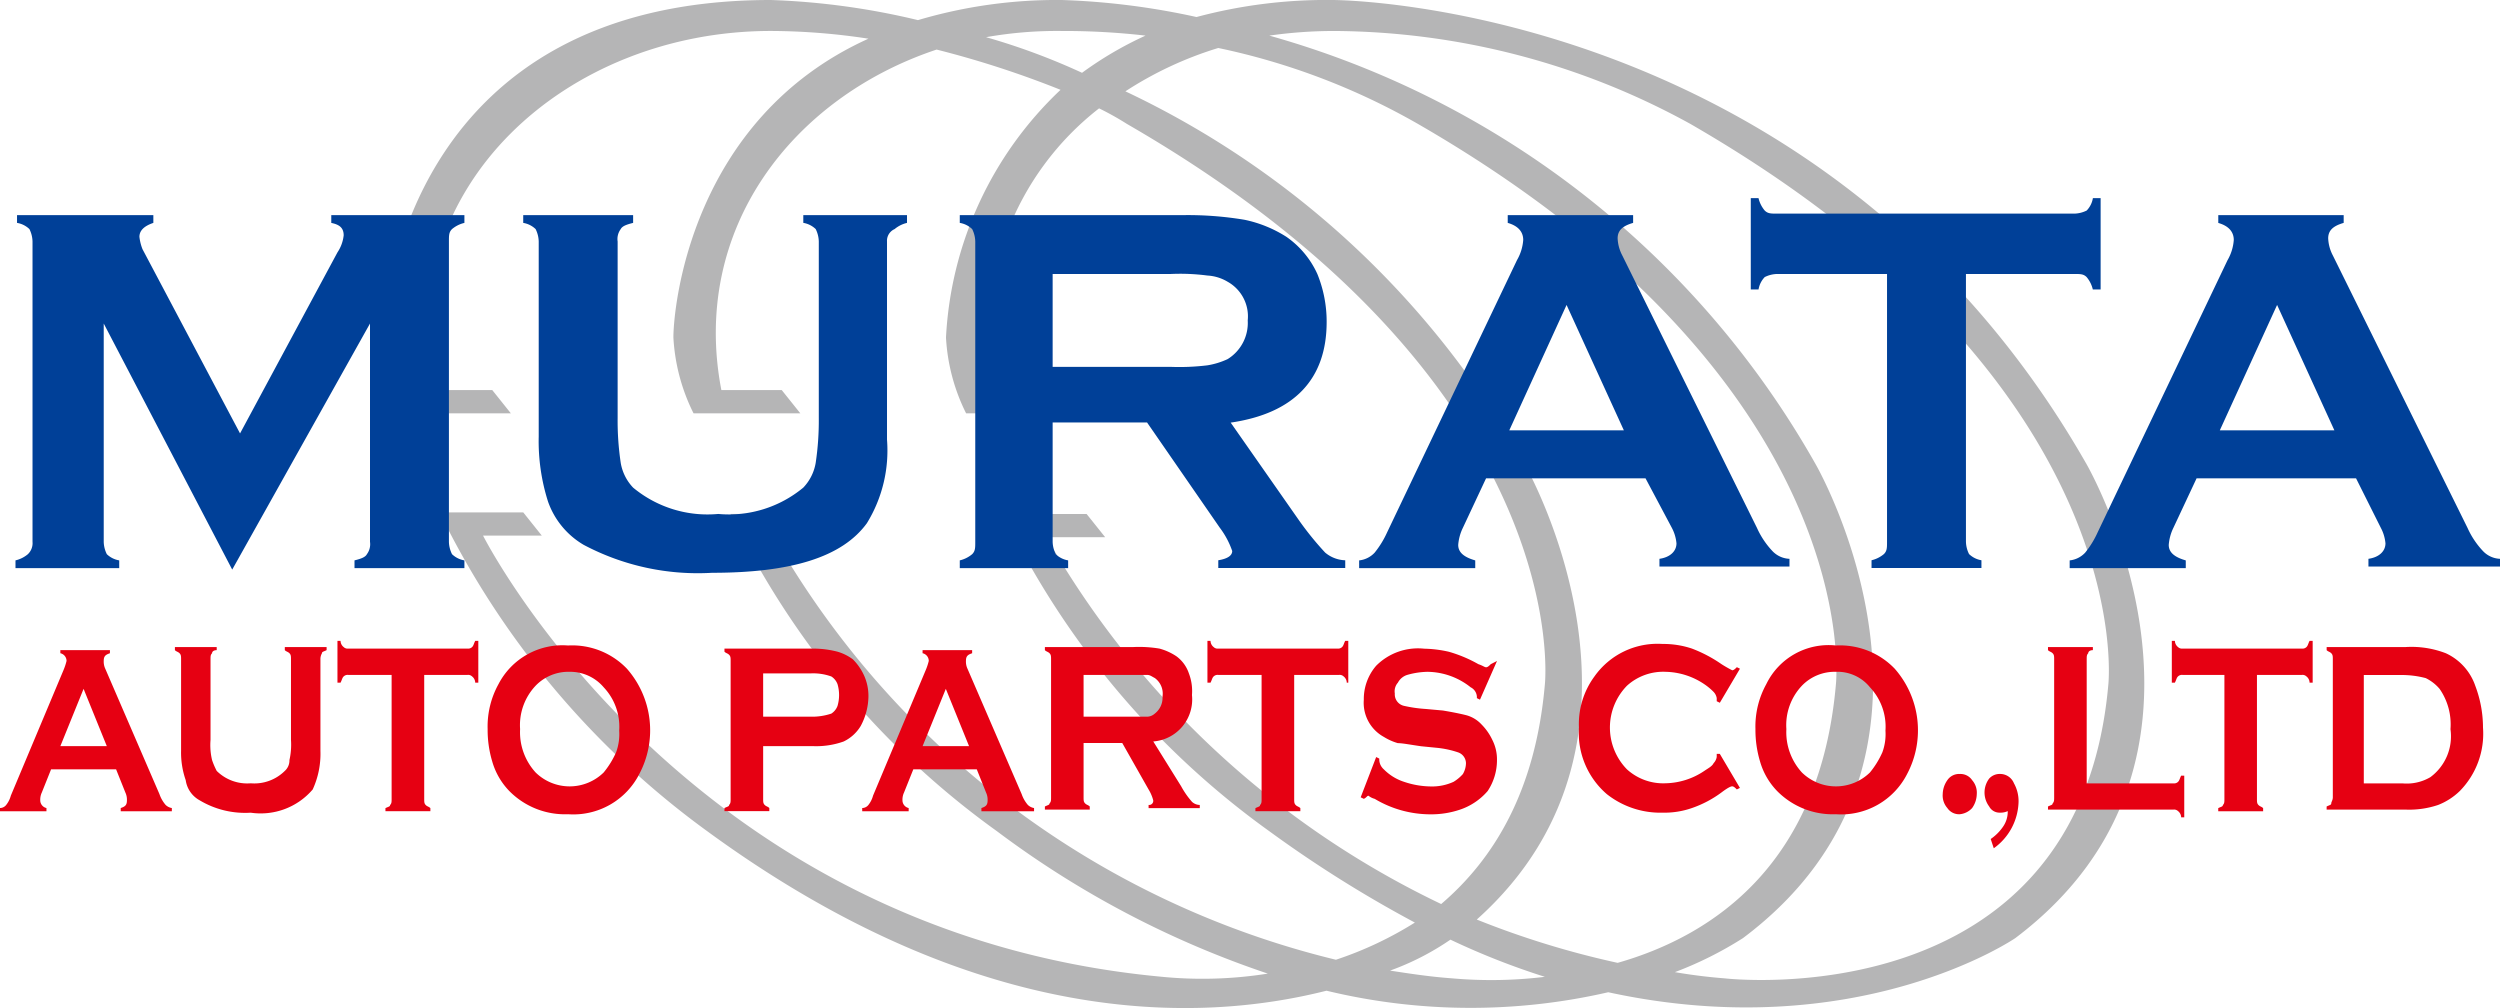
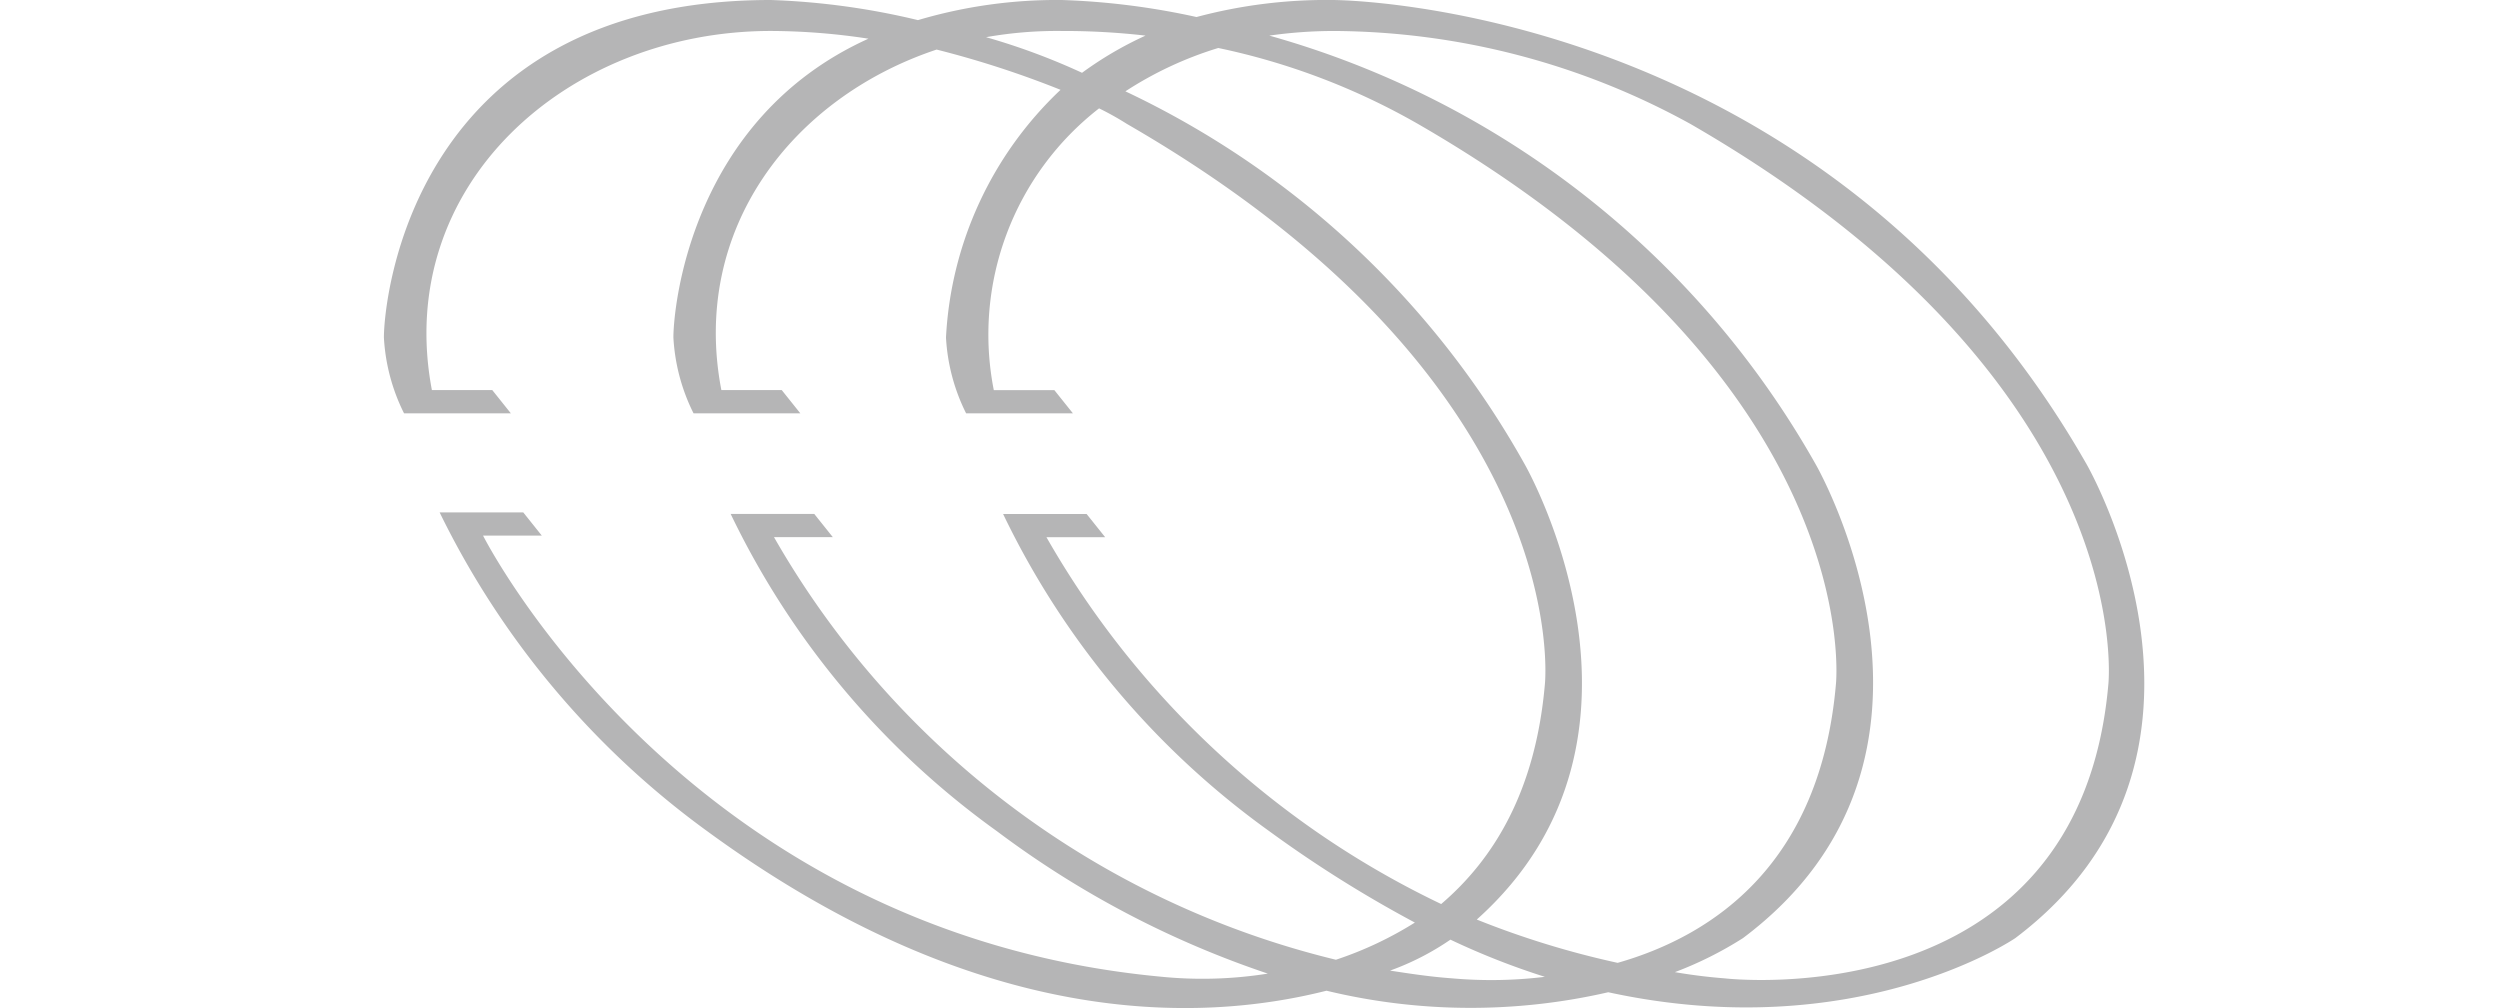
<svg xmlns="http://www.w3.org/2000/svg" height="40.671" viewBox="0 0 100.865 40.671" width="100.865">
  <path d="M84.189 18.736C73.51 0 53.774 0 53.774 0a20.31 20.31 0 0 0-5.5.687A29.619 29.619 0 0 0 42.844 0a19.736 19.736 0 0 0-5.808.812A29.535 29.535 0 0 0 31.103 0c-14.49 0-15.614 12.116-15.614 13.615a7.761 7.761 0 0 0 .812 3.06h4.309l-.749-.937h-2.436C15.864 7.495 22.859 1.249 31.103 1.249a26.432 26.432 0 0 1 3.935.312c-7.182 3.248-7.869 10.867-7.869 12.054a7.761 7.761 0 0 0 .812 3.06h4.308l-.749-.937h-2.436C27.855 9.243 31.977 3.935 37.789 2a39.35 39.35 0 0 1 5 1.624 14.785 14.785 0 0 0-4.622 9.993 7.761 7.761 0 0 0 .812 3.06h4.309l-.749-.937h-2.443a11.561 11.561 0 0 1 4.247-11.368A11.548 11.548 0 0 1 45.467 5C63.642 15.489 62.33 27.605 62.33 27.605c-.375 4.309-2.061 7.057-4.184 8.869a36.356 36.356 0 0 1-15.926-14.8h2.369l-.749-.937h-3.369a33.7 33.7 0 0 0 10.742 12.8 49.449 49.449 0 0 0 5.871 3.685 14.661 14.661 0 0 1-3.185 1.5 35.839 35.839 0 0 1-22.671-17.05h2.373l-.749-.937h-3.373a33.7 33.7 0 0 0 10.742 12.8 38.693 38.693 0 0 0 10.93 5.746 16.773 16.773 0 0 1-4.309.125C27.543 37.6 19.489 21.609 19.489 21.609h2.37l-.749-.937h-3.373a34.672 34.672 0 0 0 10.8 12.866c10.93 7.994 19.8 7.744 24.982 6.433a24.767 24.767 0 0 0 11.367.062c10.055 2.186 16.426-2.186 16.426-2.186 9.685-7.307 2.877-19.111 2.877-19.111zM39.784 1.5a16.416 16.416 0 0 1 3.06-.25 28.894 28.894 0 0 1 3.373.187 14.524 14.524 0 0 0-2.561 1.5A26.778 26.778 0 0 0 39.784 1.5zm21.734 17.236A36.1 36.1 0 0 0 45.405 3.685a14.736 14.736 0 0 1 3.747-1.749A27.6 27.6 0 0 1 57.209 5c18.174 10.489 16.863 22.605 16.863 22.605-.625 7.182-4.871 10.118-8.806 11.242a35.684 35.684 0 0 1-5.684-1.747c8.244-7.371 1.936-18.364 1.936-18.364zm-2.935 20.736c-.874-.062-1.686-.187-2.5-.312a10.7 10.7 0 0 0 2.436-1.249 29.91 29.91 0 0 0 3.81 1.5 17.938 17.938 0 0 1-3.746.061zm10.992 0a21.717 21.717 0 0 1-2-.25 14.905 14.905 0 0 0 2.748-1.374c9.743-7.307 2.935-19.111 2.935-19.111a36.683 36.683 0 0 0-22.047-17.3 18.526 18.526 0 0 1 2.623-.187A30.107 30.107 0 0 1 68.201 5c18.174 10.489 16.863 22.605 16.863 22.605-1.187 13.553-15.489 11.867-15.489 11.867z" fill="#b5b5b6" />
-   <path d="M9.369 22.981l-5.184-9.928v8.806a1.177 1.177 0 0 0 .125.5.941.941 0 0 0 .5.25v.312H.625v-.312a1.2 1.2 0 0 0 .5-.25.615.615 0 0 0 .187-.5V9.743a1.177 1.177 0 0 0-.125-.5.941.941 0 0 0-.5-.25v-.312h5.5v.312q-.562.188-.562.562a1.931 1.931 0 0 0 .125.5l3.935 7.432 3.931-7.306a1.517 1.517 0 0 0 .25-.687c0-.312-.187-.437-.5-.5v-.313h5.371v.312a1.2 1.2 0 0 0-.5.25c-.125.125-.125.25-.125.5v12.116a1.177 1.177 0 0 0 .125.5.941.941 0 0 0 .5.25v.312h-4.434v-.312c.25-.062.437-.125.5-.25a.673.673 0 0 0 .125-.5v-8.806zM35.787 9.743v7.994a5.6 5.6 0 0 1-.812 3.373c-1 1.374-3.06 2-6.245 2a9.829 9.829 0 0 1-5.184-1.129 3.285 3.285 0 0 1-1.436-1.746 8.037 8.037 0 0 1-.375-2.623V9.743a1.177 1.177 0 0 0-.125-.5.941.941 0 0 0-.5-.25v-.312h4.434v.312c-.25.062-.437.125-.5.25a.673.673 0 0 0-.125.5v7.12a11.532 11.532 0 0 0 .125 1.811 1.9 1.9 0 0 0 .5 1 4.7 4.7 0 0 0 3.435 1.062 4.7 4.7 0 0 0 3.431-1.063 1.9 1.9 0 0 0 .5-1 11.532 11.532 0 0 0 .125-1.811v-7.12a1.177 1.177 0 0 0-.125-.5.941.941 0 0 0-.5-.25v-.311h4.184v.312a1.2 1.2 0 0 0-.5.25.514.514 0 0 0-.307.5zm6.683 7.369v4.747a1.177 1.177 0 0 0 .125.5.941.941 0 0 0 .5.25v.312h-4.372v-.312a1.2 1.2 0 0 0 .5-.25c.125-.125.125-.25.125-.5V9.743a1.177 1.177 0 0 0-.125-.5.941.941 0 0 0-.5-.25v-.312h8.931a13.854 13.854 0 0 1 2.561.187 5.048 5.048 0 0 1 1.686.687 3.672 3.672 0 0 1 1.249 1.5 5.089 5.089 0 0 1 .375 1.936c0 2.311-1.312 3.685-3.872 4.06l2.748 3.93a12.367 12.367 0 0 0 1.062 1.312 1.315 1.315 0 0 0 .812.312v.312h-5.122v-.312q.562-.094.562-.375a3.38 3.38 0 0 0-.5-.937l-2.935-4.247h-3.81zm0-2.311h4.747a9.3 9.3 0 0 0 1.5-.062 3.092 3.092 0 0 0 .812-.25 1.715 1.715 0 0 0 .812-1.561 1.6 1.6 0 0 0-.812-1.561 1.771 1.771 0 0 0-.812-.25 8.479 8.479 0 0 0-1.5-.062H42.47zm23.92 4.497h-6.433l-.937 2a1.9 1.9 0 0 0-.187.687c0 .312.25.5.687.625v.312h-4.684v-.312a1 1 0 0 0 .625-.312 3.768 3.768 0 0 0 .5-.812l5.245-10.994a1.882 1.882 0 0 0 .25-.812c0-.312-.187-.562-.625-.687v-.312h5.059v.312c-.437.125-.625.312-.625.625a1.628 1.628 0 0 0 .187.687l5.434 10.992a3.375 3.375 0 0 0 .625.937 1 1 0 0 0 .687.312v.312h-5.246v-.312c.437-.062.687-.312.687-.625a1.655 1.655 0 0 0-.187-.625zm-.874-1.936l-2.311-5.059-2.311 5.059zm13.802-6.308v10.8a1.177 1.177 0 0 0 .125.5.941.941 0 0 0 .5.25v.312h-4.434v-.312a1.2 1.2 0 0 0 .5-.25c.125-.125.125-.25.125-.5v-10.8H71.7a1.177 1.177 0 0 0-.5.125.941.941 0 0 0-.25.5h-.313V7.994h.312a1.2 1.2 0 0 0 .25.5c.125.125.25.125.5.125H83.69a1.177 1.177 0 0 0 .5-.125.941.941 0 0 0 .25-.5h.312v3.685h-.315a1.2 1.2 0 0 0-.25-.5c-.125-.125-.25-.125-.5-.125zm15.739 8.244h-6.433l-.937 2a1.9 1.9 0 0 0-.187.687c0 .312.25.5.687.625v.312h-4.684v-.312a1 1 0 0 0 .625-.312 3.768 3.768 0 0 0 .5-.812l5.246-10.992a1.883 1.883 0 0 0 .25-.812c0-.312-.187-.562-.625-.687v-.314h5.059v.312c-.437.125-.625.312-.625.625a1.628 1.628 0 0 0 .187.687l5.434 10.992a3.375 3.375 0 0 0 .625.937 1 1 0 0 0 .687.312v.312h-5.309v-.312c.437-.062.687-.312.687-.625a1.655 1.655 0 0 0-.187-.625zm-.874-1.936l-2.311-5.059-2.311 5.059z" fill="#004098" />
  <g fill="#e60012">
-     <path d="M4.684 31.04H2.061l-.375.937a.679.679 0 0 0-.062.312.319.319 0 0 0 .25.312v.13H0v-.13a.324.324 0 0 0 .25-.125 1.017 1.017 0 0 0 .187-.375l2.123-5.059a2.456 2.456 0 0 0 .125-.375.319.319 0 0 0-.25-.312v-.124h2v.125c-.187.062-.25.125-.25.312a.679.679 0 0 0 .062.312l2.186 5.059a1.34 1.34 0 0 0 .25.437.473.473 0 0 0 .25.125v.13H4.871v-.13c.187-.062.25-.125.25-.312a.679.679 0 0 0-.062-.312zm-.375-.937l-.937-2.311-.937 2.311zm8.619-3.497v3.685a3.442 3.442 0 0 1-.312 1.561 2.762 2.762 0 0 1-2.5.937 3.566 3.566 0 0 1-2.061-.5 1.1 1.1 0 0 1-.562-.812 3.38 3.38 0 0 1-.187-1.187v-3.684c0-.125 0-.187-.062-.25s-.125-.062-.187-.125v-.125h1.686v.125c-.125 0-.187.062-.187.125-.062.062-.062.125-.062.25v3.248a2.594 2.594 0 0 0 .062.812 3.045 3.045 0 0 0 .187.437 1.745 1.745 0 0 0 1.374.5 1.745 1.745 0 0 0 1.374-.5.567.567 0 0 0 .187-.437 2.818 2.818 0 0 0 .062-.812v-3.248c0-.125 0-.187-.062-.25s-.125-.062-.187-.125v-.125h1.686v.125c-.125.062-.187.062-.187.125a.472.472 0 0 0-.062.25zm4.187.624v5c0 .125 0 .187.062.25s.125.062.187.125v.125h-1.813v-.125c.125-.062.187-.062.187-.125.062-.062.062-.125.062-.25v-5h-1.748a.229.229 0 0 0-.187.062c-.062.062-.062.125-.125.25h-.125v-1.686h.125a.324.324 0 0 0 .125.25.229.229 0 0 0 .187.062h4.809a.229.229 0 0 0 .187-.062c.062-.062.062-.125.125-.25h.125v1.686h-.125a.324.324 0 0 0-.125-.25.229.229 0 0 0-.187-.062zm5.806-1.187a3.059 3.059 0 0 1 2.373.937 3.766 3.766 0 0 1 .5 4.247 2.986 2.986 0 0 1-2.873 1.624 3.152 3.152 0 0 1-2.373-.937 2.831 2.831 0 0 1-.687-1.187 4.438 4.438 0 0 1-.187-1.312 3.538 3.538 0 0 1 .437-1.811 2.907 2.907 0 0 1 2.81-1.561zm.062 1.062a1.836 1.836 0 0 0-1.374.562 2.314 2.314 0 0 0-.625 1.749 2.409 2.409 0 0 0 .625 1.749 1.96 1.96 0 0 0 2.748 0 3.541 3.541 0 0 0 .5-.812 2.126 2.126 0 0 0 .125-.874 2.314 2.314 0 0 0-.625-1.749 1.771 1.771 0 0 0-1.374-.625zm7.807 2.935v2.186c0 .125 0 .187.062.25s.125.062.187.125v.125h-1.81v-.125c.125-.062.187-.062.187-.125.062-.062.062-.125.062-.25v-5.558c0-.125 0-.187-.062-.25s-.125-.062-.187-.125v-.125h3.56a3.914 3.914 0 0 1 1 .125 1.954 1.954 0 0 1 .625.312 2.243 2.243 0 0 1 .437.625 2 2 0 0 1 .187.874 2.583 2.583 0 0 1-.312 1.187 1.618 1.618 0 0 1-.687.625 3.282 3.282 0 0 1-1.249.187h-2zm0-1.124h1.939a2.447 2.447 0 0 0 .812-.125.624.624 0 0 0 .25-.312 1.561 1.561 0 0 0 0-.874.624.624 0 0 0-.25-.312 2.17 2.17 0 0 0-.812-.125H30.79zm8.619 2.124h-2.561l-.375.937a.679.679 0 0 0-.062.312.319.319 0 0 0 .25.312v.13h-1.874v-.13a.324.324 0 0 0 .25-.125 1.017 1.017 0 0 0 .187-.375l2.123-5.059a2.456 2.456 0 0 0 .125-.375.319.319 0 0 0-.25-.312v-.124h2v.125c-.187.062-.25.125-.25.312a.679.679 0 0 0 .062.312l2.186 5.059a1.34 1.34 0 0 0 .25.437.473.473 0 0 0 .25.125v.13h-2.124v-.13c.187-.062.25-.125.25-.312a.679.679 0 0 0-.062-.312zm-.312-.937l-.937-2.311-.937 2.311zm4.621-.125v2.186c0 .125 0 .187.062.25s.125.062.187.125v.125h-1.81v-.125c.125-.062.187-.062.187-.125.062-.062.062-.125.062-.25v-5.558c0-.125 0-.187-.062-.25s-.125-.062-.187-.125v-.125h3.56a5.069 5.069 0 0 1 1.062.062 2.309 2.309 0 0 1 .687.312 1.41 1.41 0 0 1 .5.687 1.985 1.985 0 0 1 .125.874 1.7 1.7 0 0 1-1.561 1.874l1.127 1.812a3.334 3.334 0 0 0 .437.625.477.477 0 0 0 .312.125v.129h-2.065v-.13a.166.166 0 0 0 .187-.187 1.625 1.625 0 0 0-.187-.437l-1.062-1.874zm0-1.062h2.561a.477.477 0 0 0 .312-.125.806.806 0 0 0 .312-.687.78.78 0 0 0-.312-.749c-.125-.062-.187-.125-.312-.125h-2.561zm8.497-1.686v5c0 .125 0 .187.062.25s.125.062.187.125v.125h-1.813v-.125c.125-.062.187-.062.187-.125.062-.062.062-.125.062-.25v-5h-1.748a.229.229 0 0 0-.187.062c-.062.062-.062.125-.125.25h-.125v-1.686h.125a.324.324 0 0 0 .125.25.229.229 0 0 0 .187.062h4.809a.229.229 0 0 0 .187-.062c.062-.062.062-.125.125-.25h.125v1.686h-.062a.324.324 0 0 0-.125-.25.229.229 0 0 0-.187-.062zm8.183-.562l-.687 1.561-.125-.062v-.062a.452.452 0 0 0-.25-.375 2.84 2.84 0 0 0-1.749-.625 3.164 3.164 0 0 0-.812.125.64.64 0 0 0-.375.312.527.527 0 0 0-.125.437.475.475 0 0 0 .375.5 5.492 5.492 0 0 0 .874.125l.687.062q.562.094.937.187a1.3 1.3 0 0 1 .625.375 2.243 2.243 0 0 1 .437.625 1.729 1.729 0 0 1 .187.812 2.252 2.252 0 0 1-.375 1.249 2.54 2.54 0 0 1-1.124.754 3.636 3.636 0 0 1-1.187.187 4.382 4.382 0 0 1-2.248-.625.684.684 0 0 1-.25-.125c-.062 0-.062.062-.187.125l-.128-.062.625-1.624.125.062v.062a.54.54 0 0 0 .187.375 2.01 2.01 0 0 0 .812.5 3.464 3.464 0 0 0 1.062.187 2.086 2.086 0 0 0 .937-.187 1.656 1.656 0 0 0 .375-.312.9.9 0 0 0 .125-.437.47.47 0 0 0-.312-.437 3.82 3.82 0 0 0-.874-.187l-.625-.062c-.437-.062-.749-.125-.937-.125a2.218 2.218 0 0 1-.562-.25 1.569 1.569 0 0 1-.812-1.5 2.058 2.058 0 0 1 .5-1.374 2.379 2.379 0 0 1 1.936-.687 4.854 4.854 0 0 1 1 .125 5.434 5.434 0 0 1 1.187.5c.187.062.25.125.312.125s.125-.062.187-.125zm8.989 3.747l.812 1.374-.125.062c-.062-.062-.125-.125-.187-.125s-.187.062-.437.25a4.394 4.394 0 0 1-1.187.625 3.38 3.38 0 0 1-1.187.187 3.487 3.487 0 0 1-2.248-.749 3.26 3.26 0 0 1-1.124-2.685 3.237 3.237 0 0 1 .625-2.061 3.114 3.114 0 0 1 2.748-1.312 3.636 3.636 0 0 1 1.187.187 5.522 5.522 0 0 1 1.187.625 4.847 4.847 0 0 0 .437.25c.062 0 .125-.062.187-.125l.125.062-.812 1.374-.125-.062v-.125a.474.474 0 0 0-.125-.25 2.378 2.378 0 0 0-.375-.312 2.889 2.889 0 0 0-1.561-.5 2.177 2.177 0 0 0-1.561.562 2.413 2.413 0 0 0 0 3.373 2.177 2.177 0 0 0 1.561.562 2.889 2.889 0 0 0 1.561-.5c.187-.125.312-.187.375-.312a.473.473 0 0 0 .125-.25v-.125zm4.685-4.372a3.059 3.059 0 0 1 2.373.937 3.766 3.766 0 0 1 .5 4.247 2.986 2.986 0 0 1-2.873 1.624 3.152 3.152 0 0 1-2.373-.937 2.831 2.831 0 0 1-.687-1.187 4.438 4.438 0 0 1-.187-1.312 3.538 3.538 0 0 1 .437-1.811 2.794 2.794 0 0 1 2.81-1.561zm0 1.062a1.836 1.836 0 0 0-1.374.562 2.314 2.314 0 0 0-.625 1.749 2.409 2.409 0 0 0 .625 1.749 1.96 1.96 0 0 0 2.748 0 3.541 3.541 0 0 0 .5-.812 2.126 2.126 0 0 0 .125-.874 2.314 2.314 0 0 0-.625-1.749 1.686 1.686 0 0 0-1.374-.625zm4.996 4.122a.568.568 0 0 1 .5.25.763.763 0 0 1 .187.562 1.007 1.007 0 0 1-.187.562.771.771 0 0 1-.5.25.568.568 0 0 1-.5-.25.763.763 0 0 1-.187-.562 1.007 1.007 0 0 1 .187-.562.568.568 0 0 1 .5-.25zm1.249 2.623a1.885 1.885 0 0 0 .5-.5 1.055 1.055 0 0 0 .187-.625.679.679 0 0 1-.312.062.471.471 0 0 1-.437-.25.937.937 0 0 1 0-1.124.567.567 0 0 1 .437-.187.6.6 0 0 1 .562.375 1.484 1.484 0 0 1 .187.749 2.374 2.374 0 0 1-1 1.874zm3.872-2.244h3.5a.229.229 0 0 0 .187-.062c.062-.062.062-.125.125-.25h.125v1.682h-.125a.324.324 0 0 0-.125-.25.229.229 0 0 0-.187-.062h-5.061v-.125c.125-.062.187-.062.187-.125.062-.062.062-.125.062-.25v-5.558c0-.125 0-.187-.062-.25s-.125-.062-.187-.125v-.125h1.811v.125c-.125 0-.187.062-.187.125-.062.062-.062.125-.062.25v5zm6.87-4.376v5c0 .125 0 .187.062.25s.125.062.187.125v.125h-1.811v-.125c.125-.062.187-.062.187-.125.062-.062.062-.125.062-.25v-5H88.06a.229.229 0 0 0-.187.062c-.062.062-.062.125-.125.25h-.124v-1.686h.125a.324.324 0 0 0 .125.25.229.229 0 0 0 .187.062h4.809a.229.229 0 0 0 .187-.062c.062-.062.062-.125.125-.25h.125v1.686h-.125a.324.324 0 0 0-.125-.25.229.229 0 0 0-.187-.062zm3.061 4.934v-5.558c0-.125 0-.187-.062-.25s-.125-.062-.187-.125v-.125h3.185a3.849 3.849 0 0 1 1.624.25 2.248 2.248 0 0 1 1.187 1.312 4.768 4.768 0 0 1 .312 1.686 3.3 3.3 0 0 1-.937 2.561 2.62 2.62 0 0 1-.874.562 3.649 3.649 0 0 1-1.312.187H93.87v-.125c.125-.062.187-.062.187-.125s.063-.125.063-.25zm1.25-.558h1.561a1.878 1.878 0 0 0 1.124-.25 2.049 2.049 0 0 0 .812-1.936 2.512 2.512 0 0 0-.437-1.624 1.722 1.722 0 0 0-.562-.437 3.78 3.78 0 0 0-.937-.125H95.37z" />
-   </g>
+     </g>
</svg>